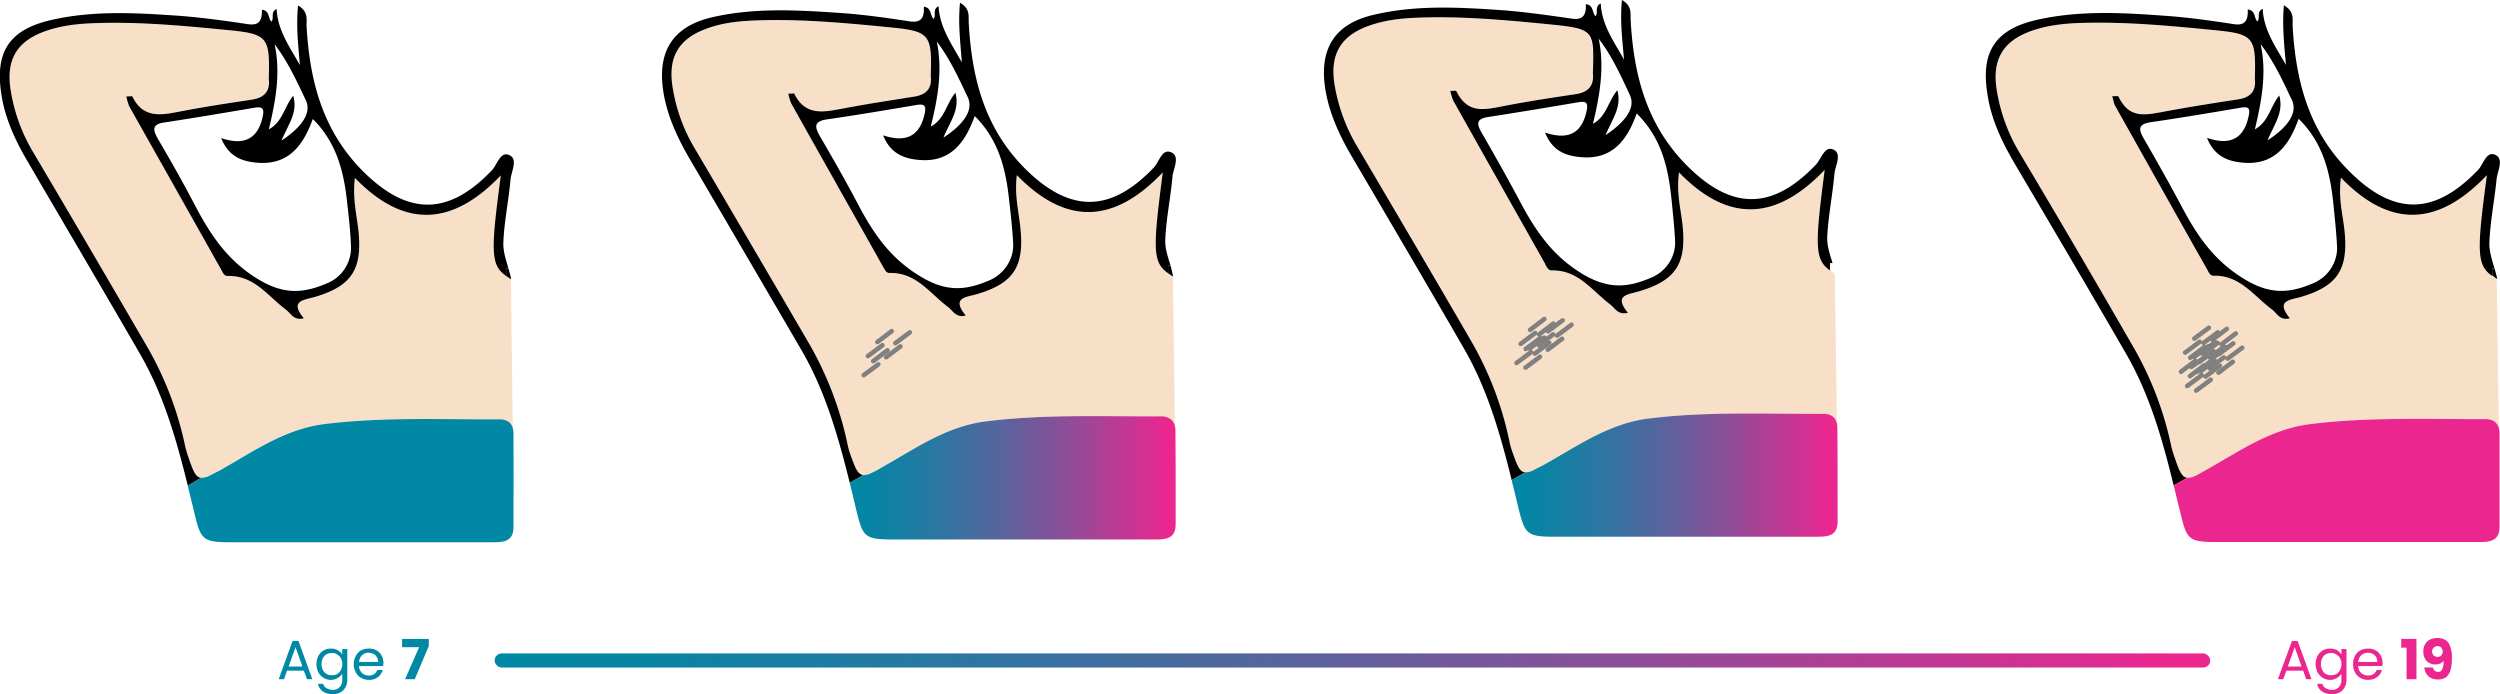
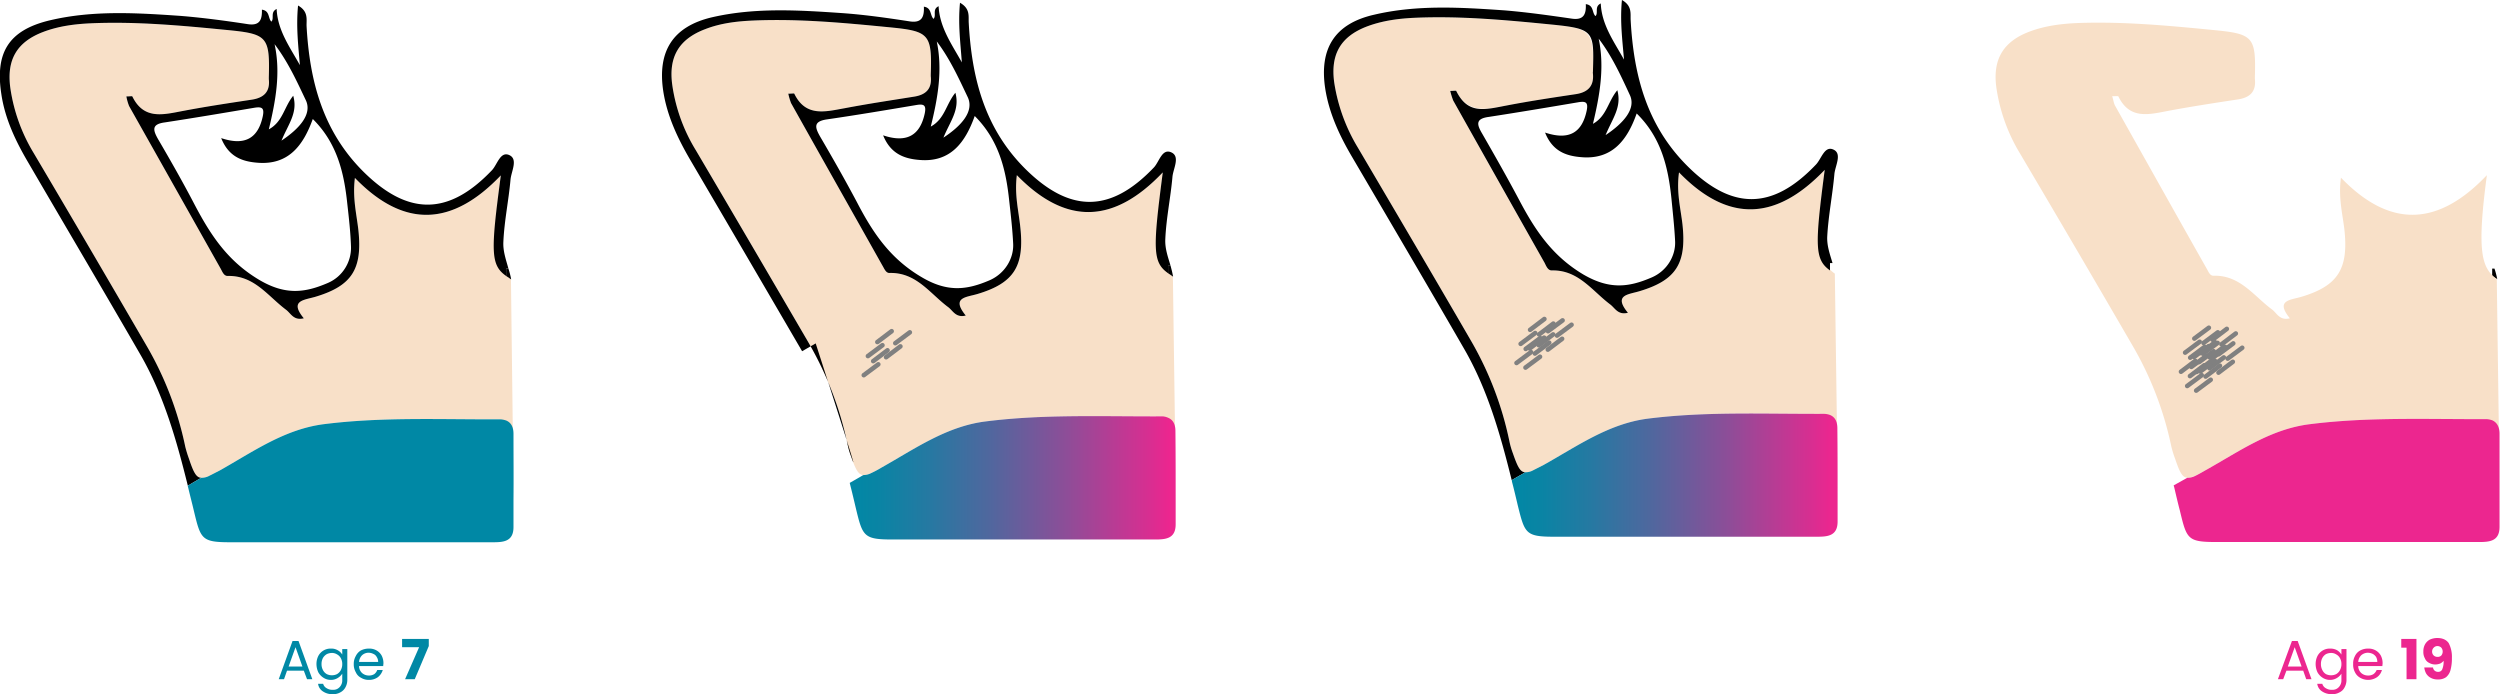
<svg xmlns="http://www.w3.org/2000/svg" xmlns:xlink="http://www.w3.org/1999/xlink" viewBox="0 0 1086.2 301.6">
  <defs>
    <style>.cls-1{fill:#f8e0c8;}.cls-2{fill:none;}.cls-3{fill:#0088a5;}.cls-4{fill:url(#linear-gradient);}.cls-5{stroke:gray;stroke-linecap:round;stroke-miterlimit:10;stroke-width:2px;}.cls-6{fill:url(#linear-gradient-2);}.cls-7{fill:#ec268f;}.cls-8{fill:url(#linear-gradient-3);}</style>
    <linearGradient id="linear-gradient" x1="369.18" y1="207.59" x2="510.78" y2="207.59" gradientUnits="userSpaceOnUse">
      <stop offset="0" stop-color="#0088a5" />
      <stop offset="0.09" stop-color="#0a84a4" />
      <stop offset="0.24" stop-color="#2579a2" />
      <stop offset="0.43" stop-color="#50679e" />
      <stop offset="0.66" stop-color="#8c4e98" />
      <stop offset="0.92" stop-color="#d82e91" />
      <stop offset="0.98" stop-color="#ec268f" />
    </linearGradient>
    <linearGradient id="linear-gradient-2" x1="656.81" y1="206.42" x2="798.4" y2="206.42" xlink:href="#linear-gradient" />
    <linearGradient id="linear-gradient-3" x1="214.92" y1="286.99" x2="960.35" y2="286.99" xlink:href="#linear-gradient" />
  </defs>
  <g id="Layer_2" data-name="Layer 2">
    <g id="Layer_1-2" data-name="Layer 1">
      <path class="cls-1" d="M217.6,76.2c-20.8,21.8-41.7,23.5-63.4,1.1-1.1,8.6.7,15.6,1.5,22.6,1.8,16.8-2.6,24.2-18.5,29-4.9,1.5-11.7,1.5-5.2,9.4-4.4,1.1-5.6-2.1-7.7-3.7-7.9-5.9-13.8-15-25.4-14.7-1.7,0-2.3-1.9-3.1-3.3L56.1,46.1a21.8,21.8,0,0,1-1.2-4.2c1.6,0,2.5-.2,2.6,0,5,10.3,13.5,7.9,22,6.3,10-1.9,20-3.4,29.9-4.9,5.3-.8,8-3.5,7.4-8.9v-.8c.5-17.8-.7-18.9-18.5-20.6C78.9,11.1,59.5,9.3,40,10.1c-7.3.3-14.5,1.2-21.3,3.8C7.2,18.3,2.8,26.1,4.5,38.3A75.2,75.2,0,0,0,14.7,66.6q24.6,41.6,48.8,83.3a145.8,145.8,0,0,1,17,44.2,51.6,51.6,0,0,0,1.6,5.2c3.4,10,4.3,10.1,13.4,5.1,14.4-8.1,28.1-17.9,45.2-20.1,25.3-3.2,50.8-2,76.2-2.1,1.2,0,5.1,4,5.9,4.3l-.8-65.2C215.2,116.5,213.2,109.3,217.6,76.2Z" />
      <path d="M219.9,119.9l2.2,1.5a35.9,35.9,0,0,0-1.2-4.7h-1Z" />
      <path class="cls-2" d="M127.4,41.6c2.1,7.4-2.1,12.2-5.1,19.5,7.8-5.2,13.4-11.5,10.6-17.5-3.9-8.2-7.8-16.8-13.6-24.4,2.7,12.4.5,24.5-2.5,37C122.9,52.9,123.4,46.5,127.4,41.6Z" />
      <path class="cls-2" d="M111.9,70.7c-6.4-.5-12.5-2.4-15.8-10.7,10.4,3.5,16.1,0,18.1-9.6.7-3.5-.4-4.1-3.6-3.6-13,2.2-26,4.4-39.1,6.4-5.8.8-5,3.4-2.8,7.3C74.2,69.9,79.6,79.4,84.6,89c6.9,13.1,14.3,24.5,28.2,32.7,11.1,6.5,19.5,5.6,29.5,1.3,6.9-2.9,10.6-8.3,10.2-15.8s-.9-12.4-1.6-18.6c-1.4-13.5-4.4-26.4-15-36.9C131.8,63.1,125.4,71.8,111.9,70.7Z" />
      <path d="M82.1,199.3a51.6,51.6,0,0,1-1.6-5.2,145.8,145.8,0,0,0-17-44.2Q39.3,108.2,14.7,66.6A75.2,75.2,0,0,1,4.5,38.3c-1.7-12.2,2.7-20,14.2-24.4,6.8-2.6,14-3.5,21.3-3.8,19.5-.8,38.9,1,58.3,2.9,17.8,1.7,19,2.8,18.5,20.6v.8c.6,5.4-2.1,8.1-7.4,8.9-9.9,1.5-19.9,3-29.9,4.9-8.5,1.6-17,4-22-6.3-.1-.2-1,0-2.6,0a21.8,21.8,0,0,0,1.2,4.2l39.7,70.5c.8,1.4,1.4,3.3,3.1,3.3,11.6-.3,17.5,8.8,25.4,14.7,2.1,1.6,3.3,4.8,7.7,3.7-6.5-7.9.3-7.9,5.2-9.4,15.9-4.8,20.3-12.2,18.5-29-.8-7-2.6-14-1.5-22.6,21.7,22.4,42.6,20.7,63.4-1.1-4.4,33.1-4.5,38.9,2.3,43.7v-3.2h1c-1.1-4-2.4-7.6-2.2-11.6.4-9.1,2.3-18,3.1-27,.3-3.6,3.4-8.9-.5-10.7s-5.2,4-7.5,6.5c-19,20-36.7,19.9-56.2.4-17.5-17.6-23.1-39.4-24.4-63-.1-2.8.9-6.3-3.7-8.9-.9,9.2.1,17.5.8,25.9-4.4-7.9-9.7-15.1-10.1-24.4-2.9,1.4-.9,4.1-2.3,5.5-1.5-1.5-.6-4.7-4.1-5.2.1,4.2-.8,7.1-6.1,6.3C97.9,9,88.2,7.7,78.4,6.9,59.5,5.6,40.5,4.4,21.8,8.8S-2.1,23.5.6,41C2.2,51.7,6.8,61.3,12.2,70.5,28.4,98.3,44.8,126,60.9,153.9c10.3,17.8,15.8,37.4,20.7,57.1l5.8-3.4C85.2,207.5,84,205,82.1,199.3ZM150.9,88.6c.7,6.2,1.4,12.4,1.6,18.6s-3.3,12.9-10.2,15.8c-10,4.3-18.4,5.2-29.5-1.3C98.9,113.5,91.5,102.1,84.6,89c-5-9.6-10.4-19.1-15.9-28.5-2.2-3.9-3-6.5,2.8-7.3,13.1-2,26.1-4.2,39.1-6.4,3.2-.5,4.3.1,3.6,3.6-2,9.6-7.7,13.1-18.1,9.6,3.3,8.3,9.4,10.2,15.8,10.7,13.5,1.1,19.9-7.6,24-19C146.5,62.2,149.5,75.1,150.9,88.6ZM119.3,19.2c5.8,7.6,9.7,16.2,13.6,24.4,2.8,6-2.8,12.3-10.6,17.5,3-7.3,7.2-12.1,5.1-19.5-4,4.9-4.5,11.3-10.6,14.6C119.8,43.7,122,31.6,119.3,19.2Z" />
      <path class="cls-3" d="M223.1,188.5c0-2.9-1-4.9-3.2-5.8a8.5,8.5,0,0,0-3-.5c-25.4.1-50.9-1.1-76.2,2.1-17.1,2.2-30.8,12-45.2,20.1l-4.9,2.5a7.1,7.1,0,0,1-3.2.7L81.6,211a1.3,1.3,0,0,0,.1.6c.8,3.4,1.7,6.8,2.5,10.2,3,12.5,3.3,13.8,16,13.8H214c4.6,0,9.1-.2,9.1-6.6V217.4C223.2,207.8,223.1,198.1,223.1,188.5Z" />
      <path class="cls-1" d="M505.2,74.9c-20.8,21.9-41.6,23.6-63.4,1.2-1.1,8.6.8,15.6,1.5,22.6,1.8,16.7-2.5,24.2-18.5,29-4.9,1.5-11.7,1.4-5.2,9.4-4.4,1.1-5.6-2.2-7.7-3.7-7.9-5.9-13.8-15.1-25.4-14.8-1.6.1-2.3-1.9-3.1-3.2-13.2-23.5-26.5-47-39.7-70.6a26.6,26.6,0,0,1-1.2-4.1c1.7,0,2.5-.2,2.6,0,5,10.3,13.6,7.8,22,6.3,10-1.9,20-3.4,30-5,5.2-.8,7.9-3.4,7.3-8.9v-.7c.6-17.8-.7-18.9-18.5-20.6-19.4-1.9-38.7-3.7-58.2-2.9-7.3.3-14.5,1.1-21.4,3.8-11.5,4.4-15.9,12.2-14.2,24.3a74.2,74.2,0,0,0,10.3,28.4q24.5,41.5,48.8,83.3a148.9,148.9,0,0,1,17,44.1,32.1,32.1,0,0,0,1.5,5.3c3.5,10,4.4,10.1,13.4,5,14.4-8.1,28.2-17.9,45.2-20,25.3-3.2,50.8-2.1,76.2-2.2,1.2,0,5.1,4.1,6,4.4l-.9-65.2C502.8,115.2,500.9,108.1,505.2,74.9Z" />
      <path d="M507.5,118.7l2.2,1.5c-.3-1.7-.7-3.2-1.1-4.7h-1.1Z" />
      <path class="cls-2" d="M415.1,40.3c2,7.4-2.2,12.2-5.2,19.5,7.8-5.1,13.4-11.4,10.6-17.5-3.9-8.2-7.8-16.8-13.5-24.3,2.6,12.4.5,24.5-2.6,37C410.5,51.7,411,45.3,415.1,40.3Z" />
      <path class="cls-2" d="M399.6,69.5C393.1,69,387,67,383.7,58.8c10.4,3.5,16.1-.1,18.1-9.6.7-3.5-.4-4.1-3.5-3.6-13.1,2.2-26.1,4.4-39.2,6.3-5.8.9-5,3.5-2.8,7.4,5.5,9.4,10.9,18.9,16,28.5,6.8,13.1,14.3,24.5,28.1,32.6,11.1,6.6,19.5,5.7,29.5,1.4,6.9-3,10.6-8.3,10.3-15.9s-1-12.3-1.7-18.5c-1.4-13.5-4.4-26.4-15-37C419.4,61.9,413,70.6,399.6,69.5Z" />
-       <path d="M369.7,198.1a32.1,32.1,0,0,1-1.5-5.3,148.9,148.9,0,0,0-17-44.1Q326.9,107,302.4,65.4A74.2,74.2,0,0,1,292.1,37c-1.7-12.1,2.7-19.9,14.2-24.3,6.9-2.7,14.1-3.5,21.4-3.8,19.5-.8,38.8,1,58.2,2.9,17.8,1.7,19.1,2.8,18.5,20.6v.7c.6,5.5-2.1,8.1-7.3,8.9-10,1.6-20,3.1-30,5-8.4,1.5-17,4-22-6.3-.1-.2-.9,0-2.6,0a26.6,26.6,0,0,0,1.2,4.1c13.2,23.6,26.5,47.1,39.7,70.6.8,1.3,1.5,3.3,3.1,3.2,11.6-.3,17.5,8.9,25.4,14.8,2.1,1.5,3.3,4.8,7.7,3.7-6.5-8,.3-7.9,5.2-9.4,16-4.8,20.3-12.3,18.5-29-.7-7-2.6-14-1.5-22.6,21.8,22.4,42.6,20.7,63.4-1.2-4.3,33.2-4.5,39,2.3,43.8v-3.2h1.1c-1.2-4-2.5-7.6-2.3-11.6.4-9.1,2.3-18,3.1-27,.3-3.6,3.5-8.9-.5-10.7s-5.2,4-7.5,6.5c-19,20-36.7,19.9-56.2.4-17.5-17.6-23-39.4-24.3-63.1-.2-2.8.8-6.2-3.8-8.8-.9,9.2.2,17.5.8,25.9-4.4-7.9-9.6-15.1-10.1-24.4-2.9,1.4-.8,4-2.2,5.5-1.6-1.5-.7-4.8-4.2-5.3.2,4.3-.8,7.2-6.1,6.4-9.7-1.5-19.5-2.9-29.3-3.6-18.9-1.3-37.9-2.5-56.6,1.8-17.1,4-23.9,14.8-21.2,32.3,1.7,10.7,6.2,20.2,11.6,29.5q24.4,41.6,48.7,83.3c10.3,17.9,15.8,37.5,20.7,57.2l5.9-3.4C372.8,206.2,371.7,203.7,369.7,198.1ZM438.5,87.4c.7,6.2,1.4,12.3,1.7,18.5s-3.4,12.9-10.3,15.9c-10,4.3-18.4,5.2-29.5-1.4-13.8-8.1-21.3-19.5-28.1-32.6-5.1-9.6-10.5-19.1-16-28.5-2.2-3.9-3-6.5,2.8-7.4,13.1-1.9,26.1-4.1,39.2-6.3,3.1-.5,4.2.1,3.5,3.6-2,9.5-7.7,13.1-18.1,9.6C387,67,393.1,69,399.6,69.5c13.4,1.1,19.8-7.6,23.9-19.1C434.1,61,437.1,73.9,438.5,87.4ZM407,18c5.7,7.5,9.6,16.1,13.5,24.3,2.8,6.1-2.8,12.4-10.6,17.5,3-7.3,7.2-12.1,5.2-19.5-4.1,5-4.6,11.4-10.7,14.7C407.5,42.5,409.6,30.4,407,18Z" />
+       <path d="M369.7,198.1a32.1,32.1,0,0,1-1.5-5.3,148.9,148.9,0,0,0-17-44.1Q326.9,107,302.4,65.4A74.2,74.2,0,0,1,292.1,37c-1.7-12.1,2.7-19.9,14.2-24.3,6.9-2.7,14.1-3.5,21.4-3.8,19.5-.8,38.8,1,58.2,2.9,17.8,1.7,19.1,2.8,18.5,20.6v.7c.6,5.5-2.1,8.1-7.3,8.9-10,1.6-20,3.1-30,5-8.4,1.5-17,4-22-6.3-.1-.2-.9,0-2.6,0a26.6,26.6,0,0,0,1.2,4.1c13.2,23.6,26.5,47.1,39.7,70.6.8,1.3,1.5,3.3,3.1,3.2,11.6-.3,17.5,8.9,25.4,14.8,2.1,1.5,3.3,4.8,7.7,3.7-6.5-8,.3-7.9,5.2-9.4,16-4.8,20.3-12.3,18.5-29-.7-7-2.6-14-1.5-22.6,21.8,22.4,42.6,20.7,63.4-1.2-4.3,33.2-4.5,39,2.3,43.8v-3.2h1.1c-1.2-4-2.5-7.6-2.3-11.6.4-9.1,2.3-18,3.1-27,.3-3.6,3.5-8.9-.5-10.7s-5.2,4-7.5,6.5c-19,20-36.7,19.9-56.2.4-17.5-17.6-23-39.4-24.3-63.1-.2-2.8.8-6.2-3.8-8.8-.9,9.2.2,17.5.8,25.9-4.4-7.9-9.6-15.1-10.1-24.4-2.9,1.4-.8,4-2.2,5.5-1.6-1.5-.7-4.8-4.2-5.3.2,4.3-.8,7.2-6.1,6.4-9.7-1.5-19.5-2.9-29.3-3.6-18.9-1.3-37.9-2.5-56.6,1.8-17.1,4-23.9,14.8-21.2,32.3,1.7,10.7,6.2,20.2,11.6,29.5q24.4,41.6,48.7,83.3l5.9-3.4C372.8,206.2,371.7,203.7,369.7,198.1ZM438.5,87.4c.7,6.2,1.4,12.3,1.7,18.5s-3.4,12.9-10.3,15.9c-10,4.3-18.4,5.2-29.5-1.4-13.8-8.1-21.3-19.5-28.1-32.6-5.1-9.6-10.5-19.1-16-28.5-2.2-3.9-3-6.5,2.8-7.4,13.1-1.9,26.1-4.1,39.2-6.3,3.1-.5,4.2.1,3.5,3.6-2,9.5-7.7,13.1-18.1,9.6C387,67,393.1,69,399.6,69.5c13.4,1.1,19.8-7.6,23.9-19.1C434.1,61,437.1,73.9,438.5,87.4ZM407,18c5.7,7.5,9.6,16.1,13.5,24.3,2.8,6.1-2.8,12.4-10.6,17.5,3-7.3,7.2-12.1,5.2-19.5-4.1,5-4.6,11.4-10.7,14.7C407.5,42.5,409.6,30.4,407,18Z" />
      <path class="cls-4" d="M510.7,187.3c0-2.9-1-4.9-3.2-5.8a6.7,6.7,0,0,0-3-.6c-25.4.1-50.9-1-76.2,2.2-17,2.1-30.8,11.9-45.2,20a50.1,50.1,0,0,1-4.9,2.6,7,7,0,0,1-3.1.7l-5.9,3.4a4.3,4.3,0,0,0,.1.5c.9,3.5,1.7,6.9,2.5,10.3,3,12.5,3.4,13.8,16.1,13.8H501.6c4.7,0,9.2-.2,9.2-6.6V216.2C510.8,206.6,510.8,196.9,510.7,187.3Z" />
      <line class="cls-5" x1="381.2" y1="148.6" x2="387.4" y2="143.9" />
      <line class="cls-5" x1="389" y1="149.1" x2="395.3" y2="144.4" />
      <line class="cls-5" x1="379.4" y1="156.9" x2="385.6" y2="152.2" />
      <line class="cls-5" x1="377.1" y1="154.7" x2="383.4" y2="150" />
      <line class="cls-5" x1="385" y1="155.2" x2="391.2" y2="150.5" />
      <line class="cls-5" x1="375.3" y1="163" x2="381.6" y2="158.3" />
      <path class="cls-1" d="M792.8,73.8c-20.8,21.8-41.6,23.5-63.3,1.1-1.2,8.6.7,15.6,1.5,22.6,1.8,16.8-2.6,24.2-18.6,29-4.8,1.5-11.6,1.5-5.1,9.4-4.4,1.1-5.6-2.1-7.8-3.7-7.8-5.9-13.8-15-25.3-14.7-1.7,0-2.4-1.9-3.1-3.3q-20-35.2-39.7-70.5a30.8,30.8,0,0,1-1.3-4.2c1.7,0,2.5-.2,2.6,0,5.1,10.3,13.6,7.9,22.1,6.3s19.9-3.4,29.9-4.9c5.2-.8,7.9-3.5,7.4-8.9a2.1,2.1,0,0,1,0-.8c.5-17.8-.7-18.9-18.6-20.6s-38.7-3.7-58.2-2.9c-7.3.3-14.5,1.2-21.4,3.8-11.5,4.4-15.9,12.2-14.2,24.4A77.2,77.2,0,0,0,590,64.2c16.3,27.7,32.7,55.5,48.8,83.3a145.8,145.8,0,0,1,17,44.2,33.9,33.9,0,0,0,1.5,5.2c3.5,10,4.4,10.1,13.4,5.1,14.5-8.1,28.2-17.9,45.2-20.1,25.4-3.2,50.8-2,76.3-2.1,1.1,0,5.1,4,5.9,4.3l-.9-65.2C790.5,114.1,788.5,106.9,792.8,73.8Z" />
      <path class="cls-2" d="M702.7,39.2c2,7.4-2.1,12.2-5.1,19.5,7.8-5.2,13.4-11.5,10.5-17.5-3.8-8.2-7.7-16.8-13.5-24.4,2.6,12.4.5,24.5-2.5,37C698.1,50.5,698.6,44.1,702.7,39.2Z" />
      <path class="cls-2" d="M687.2,68.3c-6.5-.5-12.6-2.4-15.9-10.7,10.5,3.5,16.1,0,18.1-9.6.7-3.5-.4-4.1-3.5-3.6-13,2.2-26.1,4.4-39.1,6.4-5.9.8-5.1,3.4-2.8,7.3,5.4,9.4,10.8,18.9,15.9,28.5,6.9,13.1,14.3,24.5,28.1,32.7,11.2,6.5,19.5,5.6,29.5,1.3,6.9-2.9,10.6-8.3,10.3-15.8s-1-12.4-1.6-18.6c-1.4-13.5-4.4-26.4-15.1-36.9C707.1,60.7,700.6,69.4,687.2,68.3Z" />
      <path d="M657.3,196.9a33.9,33.9,0,0,1-1.5-5.2,145.8,145.8,0,0,0-17-44.2c-16.1-27.8-32.5-55.6-48.8-83.3a77.2,77.2,0,0,1-10.3-28.3c-1.7-12.2,2.7-20,14.2-24.4C600.8,8.9,608,8,615.3,7.7c19.5-.8,38.9,1,58.2,2.9s19.1,2.8,18.6,20.6a2.1,2.1,0,0,0,0,.8c.5,5.4-2.2,8.1-7.4,8.9-10,1.5-20,3-29.9,4.9s-17,4-22.1-6.3c-.1-.2-.9,0-2.6,0a30.8,30.8,0,0,0,1.3,4.2q19.8,35.3,39.7,70.5c.7,1.4,1.4,3.3,3.1,3.3,11.5-.3,17.5,8.8,25.3,14.7,2.2,1.6,3.4,4.8,7.8,3.7-6.5-7.9.3-7.9,5.1-9.4,16-4.8,20.4-12.2,18.6-29-.8-7-2.7-14-1.5-22.6,21.7,22.4,42.5,20.7,63.3-1.1-4.3,33.1-4.4,38.9,2.3,43.7v-3.2h1.1c-1.2-4-2.5-7.6-2.3-11.6.5-9.1,2.3-18,3.1-27,.3-3.6,3.5-8.9-.4-10.7s-5.2,4-7.6,6.5c-19,20-36.7,19.9-56.1.4-17.5-17.6-23.1-39.4-24.4-63-.2-2.8.8-6.3-3.8-8.9-.9,9.2.2,17.5.9,25.9-4.4-7.9-9.7-15.1-10.1-24.4-2.9,1.4-.9,4.1-2.3,5.5-1.6-1.5-.6-4.7-4.2-5.2.2,4.2-.8,7.1-6.1,6.3-9.7-1.4-19.5-2.8-29.3-3.6C634.7,3.2,615.7,2,597,6.4c-17.1,3.9-23.9,14.7-21.2,32.2,1.7,10.7,6.2,20.3,11.6,29.5,16.3,27.8,32.6,55.5,48.7,83.4,10.3,17.8,15.8,37.4,20.7,57.1l5.9-3.4C660.4,205.1,659.3,202.6,657.3,196.9ZM726.2,86.2c.6,6.2,1.3,12.4,1.6,18.6s-3.4,12.9-10.3,15.8c-10,4.3-18.3,5.2-29.5-1.3-13.8-8.2-21.2-19.6-28.1-32.7C654.8,77,649.4,67.5,644,58.1c-2.3-3.9-3.1-6.5,2.8-7.3,13-2,26.1-4.2,39.1-6.4,3.1-.5,4.2.1,3.5,3.6-2,9.6-7.6,13.1-18.1,9.6,3.3,8.3,9.4,10.2,15.9,10.7,13.4,1.1,19.9-7.6,23.9-19C721.8,59.8,724.8,72.7,726.2,86.2ZM694.6,16.8c5.8,7.6,9.7,16.2,13.5,24.4,2.9,6-2.7,12.3-10.5,17.5,3-7.3,7.1-12.1,5.1-19.5-4.1,4.9-4.6,11.3-10.6,14.6C695.1,41.3,697.2,29.2,694.6,16.8Z" />
      <path class="cls-6" d="M798.3,186.1c0-2.9-1-4.9-3.2-5.8a8.4,8.4,0,0,0-2.9-.5c-25.5.1-50.9-1.1-76.3,2.1-17,2.2-30.7,12-45.2,20.1l-4.9,2.5a6.8,6.8,0,0,1-3.1.7l-5.9,3.4a1.3,1.3,0,0,1,.1.6c.9,3.4,1.7,6.8,2.5,10.2,3.1,12.5,3.4,13.8,16.1,13.8H789.2c4.7,0,9.2-.2,9.2-6.6V215C798.4,205.4,798.4,195.7,798.3,186.1Z" />
      <line class="cls-5" x1="664.8" y1="143.3" x2="671" y2="138.6" />
      <line class="cls-5" x1="672.6" y1="143.9" x2="678.9" y2="139.2" />
      <line class="cls-5" x1="662.9" y1="151.6" x2="669.2" y2="146.9" />
      <line class="cls-5" x1="660.7" y1="149.4" x2="667" y2="144.7" />
      <line class="cls-5" x1="668.6" y1="150" x2="674.8" y2="145.3" />
      <line class="cls-5" x1="658.9" y1="157.7" x2="665.2" y2="153" />
      <line class="cls-5" x1="668.7" y1="145.3" x2="674.9" y2="140.6" />
      <line class="cls-5" x1="676.5" y1="145.8" x2="682.8" y2="141.1" />
      <line class="cls-5" x1="666.9" y1="153.6" x2="673.1" y2="148.9" />
      <line class="cls-5" x1="664.6" y1="151.4" x2="670.9" y2="146.7" />
      <line class="cls-5" x1="672.5" y1="151.9" x2="678.7" y2="147.2" />
      <line class="cls-5" x1="662.8" y1="159.7" x2="669.1" y2="155" />
      <path d="M1082.8,119.9a21.1,21.1,0,0,0,2.2,1.4,34.5,34.5,0,0,0-1.2-4.6h-1Z" />
      <path class="cls-1" d="M1080.5,76.1c-20.8,21.9-41.7,23.6-63.4,1.1-1.2,8.7.7,15.7,1.5,22.6,1.8,16.8-2.6,24.3-18.5,29.1-4.9,1.5-11.7,1.4-5.2,9.4-4.4,1.1-5.6-2.2-7.7-3.8-7.9-5.8-13.9-15-25.4-14.7-1.7.1-2.3-1.9-3.1-3.2C945.4,93.1,932.2,69.5,919,46c-.6-1-.7-2.3-1.3-4.2,1.7,0,2.6-.1,2.7.1,5,10.3,13.5,7.8,22,6.2s19.9-3.4,29.9-4.9c5.3-.8,8-3.4,7.4-8.9v-.8c.5-17.7-.7-18.8-18.5-20.5-19.4-1.9-38.8-3.7-58.3-3-7.3.3-14.5,1.2-21.3,3.8-11.5,4.4-15.9,12.3-14.2,24.4a76.3,76.3,0,0,0,10.2,28.4q24.6,41.6,48.8,83.3a146.2,146.2,0,0,1,17,44.1,44.8,44.8,0,0,0,1.6,5.2c3.4,10,4.3,10.2,13.3,5.1,14.5-8.1,28.2-17.9,45.3-20,25.3-3.2,50.8-2.1,76.2-2.2,1.2,0,5.1,4.1,5.9,4.4l-.9-65.3C1078.1,116.4,1076.1,109.2,1080.5,76.1Z" />
      <path class="cls-2" d="M990.3,41.5c2,7.4-2.1,12.2-5.1,19.5,7.8-5.1,13.4-11.4,10.6-17.5-3.9-8.2-7.8-16.8-13.6-24.3,2.7,12.4.5,24.4-2.5,37C985.8,52.8,986.3,46.4,990.3,41.5Z" />
      <path class="cls-2" d="M974.8,70.7c-6.4-.5-12.6-2.5-15.9-10.8,10.5,3.6,16.1,0,18.1-9.5.8-3.6-.3-4.2-3.5-3.6-13,2.2-26,4.4-39.1,6.3-5.9.9-5.1,3.5-2.8,7.4,5.4,9.4,10.8,18.9,15.9,28.5,6.9,13.1,14.3,24.4,28.2,32.6,11.1,6.6,19.5,5.7,29.5,1.4,6.9-3,10.6-8.3,10.2-15.9s-1-12.4-1.6-18.6c-1.4-13.5-4.4-26.4-15.1-36.9C994.7,63,988.3,71.8,974.8,70.7Z" />
-       <path d="M945,199.2a44.8,44.8,0,0,1-1.6-5.2,146.2,146.2,0,0,0-17-44.1q-24.1-41.9-48.8-83.3a76.3,76.3,0,0,1-10.2-28.4c-1.7-12.1,2.7-20,14.2-24.4,6.8-2.6,14-3.5,21.3-3.8,19.5-.7,38.9,1.1,58.3,3,17.8,1.7,19,2.8,18.5,20.5v.8c.6,5.5-2.1,8.1-7.4,8.9-10,1.5-20,3.1-29.9,4.9s-17,4.1-22-6.2c-.1-.2-1-.1-2.7-.1.6,1.9.7,3.2,1.3,4.2,13.2,23.5,26.4,47.1,39.7,70.6.8,1.3,1.4,3.3,3.1,3.2,11.5-.3,17.5,8.9,25.4,14.7,2.1,1.6,3.3,4.9,7.7,3.8-6.5-8,.3-7.9,5.2-9.4,15.9-4.8,20.3-12.3,18.5-29.1-.8-6.9-2.7-13.9-1.5-22.6,21.7,22.5,42.6,20.8,63.4-1.1-4.4,33.1-4.5,39,2.3,43.8v-3.2h1c-1.1-4-2.4-7.7-2.2-11.6.4-9.2,2.2-18.1,3.1-27.1.3-3.6,3.4-8.8-.5-10.7s-5.2,4.1-7.5,6.5c-19.1,20-36.8,20-56.2.4-17.5-17.5-23.1-39.3-24.4-63-.1-2.8.9-6.2-3.8-8.9-.8,9.3.2,17.6.9,25.9-4.4-7.8-9.7-15-10.1-24.4-2.9,1.5-.9,4.1-2.3,5.5-1.6-1.4-.6-4.7-4.2-5.2.2,4.3-.8,7.2-6,6.4-9.8-1.5-19.5-2.9-29.4-3.6-18.9-1.4-37.8-2.5-56.5,1.8s-24,14.8-21.2,32.2c1.6,10.8,6.1,20.3,11.5,29.6,16.3,27.7,32.7,55.4,48.8,83.3,10.3,17.9,15.8,37.4,20.6,57.1l5.9-3.3C948.1,207.4,946.9,204.9,945,199.2Zm68.8-110.7c.6,6.2,1.3,12.4,1.6,18.6s-3.3,12.9-10.2,15.9c-10,4.3-18.4,5.2-29.5-1.4-13.9-8.2-21.3-19.5-28.2-32.6-5.1-9.6-10.5-19.1-15.9-28.5-2.3-3.9-3.1-6.5,2.8-7.4,13.1-1.9,26.1-4.1,39.1-6.3,3.2-.6,4.3,0,3.5,3.6-2,9.5-7.6,13.1-18.1,9.5,3.3,8.3,9.5,10.3,15.9,10.8,13.5,1.1,19.9-7.7,23.9-19.1C1009.4,62.1,1012.4,75,1013.8,88.5ZM982.2,19.2c5.8,7.5,9.7,16.1,13.6,24.3,2.8,6.1-2.8,12.4-10.6,17.5,3-7.3,7.1-12.1,5.1-19.5-4,4.9-4.5,11.3-10.6,14.7C982.7,43.6,984.9,31.6,982.2,19.2Z" />
      <path class="cls-7" d="M1086,188.4c0-2.8-1.1-4.9-3.2-5.8a9,9,0,0,0-3-.5c-25.4.1-50.9-1-76.2,2.2-17.1,2.1-30.8,11.9-45.3,20-1.9,1.1-3.5,2-4.8,2.6a7.1,7.1,0,0,1-3.2.7l-5.9,3.3c.1.2.1.4.2.6.8,3.4,1.6,6.9,2.5,10.3,3,12.5,3.3,13.7,16,13.7h113.7c4.7,0,9.2-.2,9.2-6.6V188.4Z" />
      <line class="cls-5" x1="953.4" y1="147.1" x2="959.7" y2="142.4" />
      <line class="cls-5" x1="961.3" y1="147.6" x2="967.5" y2="142.9" />
      <line class="cls-5" x1="951.6" y1="155.4" x2="957.9" y2="150.7" />
      <line class="cls-5" x1="949.4" y1="153.2" x2="955.7" y2="148.5" />
      <line class="cls-5" x1="957.2" y1="153.7" x2="963.5" y2="149" />
      <line class="cls-5" x1="947.6" y1="161.5" x2="953.8" y2="156.8" />
      <line class="cls-5" x1="957.4" y1="149" x2="963.6" y2="144.4" />
      <line class="cls-5" x1="965.2" y1="149.6" x2="971.4" y2="144.9" />
      <line class="cls-5" x1="955.5" y1="157.3" x2="961.8" y2="152.6" />
      <line class="cls-5" x1="953.3" y1="155.1" x2="959.6" y2="150.4" />
      <line class="cls-5" x1="961.1" y1="155.7" x2="967.4" y2="151" />
      <line class="cls-5" x1="951.5" y1="163.4" x2="957.7" y2="158.7" />
      <line class="cls-5" x1="956.2" y1="153.4" x2="962.4" y2="148.7" />
      <line class="cls-5" x1="964" y1="153.9" x2="970.3" y2="149.2" />
      <line class="cls-5" x1="954.4" y1="161.6" x2="960.6" y2="156.9" />
      <line class="cls-5" x1="952.1" y1="159.4" x2="958.4" y2="154.8" />
      <line class="cls-5" x1="960" y1="160" x2="966.2" y2="155.3" />
      <line class="cls-5" x1="950.3" y1="167.7" x2="956.6" y2="163" />
      <line class="cls-5" x1="960.1" y1="155.3" x2="966.4" y2="150.6" />
      <line class="cls-5" x1="967.9" y1="155.8" x2="974.2" y2="151.1" />
      <line class="cls-5" x1="958.3" y1="163.6" x2="964.5" y2="158.9" />
      <line class="cls-5" x1="956" y1="161.4" x2="962.3" y2="156.7" />
      <line class="cls-5" x1="963.9" y1="161.9" x2="970.1" y2="157.2" />
      <line class="cls-5" x1="954.2" y1="169.7" x2="960.5" y2="165" />
      <path class="cls-3" d="M132,291.4h-7.3l-1.3,3.7h-2.3l6-16.6h2.6l6,16.6h-2.3Zm-.6-1.8-3-8.4-3,8.4Z" />
      <path class="cls-3" d="M146.7,282.5a5.2,5.2,0,0,1,2,1.9V282h2.2v13.4a6.6,6.6,0,0,1-.8,3.2,5.2,5.2,0,0,1-2.2,2.2,6.2,6.2,0,0,1-3.3.8,7.1,7.1,0,0,1-4.3-1.2,4.6,4.6,0,0,1-2.1-3.3h2.2a3.1,3.1,0,0,0,1.5,1.9,4.5,4.5,0,0,0,2.7.7,3.6,3.6,0,0,0,2.9-1.1,4.2,4.2,0,0,0,1.2-3.2v-2.7a6.1,6.1,0,0,1-2,1.9,5.5,5.5,0,0,1-2.9.8,5.7,5.7,0,0,1-3.2-.9,6.6,6.6,0,0,1-2.3-2.4,8.6,8.6,0,0,1-.8-3.6,7.8,7.8,0,0,1,.8-3.5,6,6,0,0,1,5.5-3.2A5.4,5.4,0,0,1,146.7,282.5Zm1.4,3.5a4,4,0,0,0-1.7-1.7,4,4,0,0,0-2.2-.6,5.1,5.1,0,0,0-2.2.5,4.6,4.6,0,0,0-1.7,1.7,5.5,5.5,0,0,0-.6,2.6,5.3,5.3,0,0,0,.6,2.6,4.2,4.2,0,0,0,1.7,1.8,5.1,5.1,0,0,0,4.4,0,4.2,4.2,0,0,0,1.7-1.8,5.3,5.3,0,0,0,.6-2.6A5.1,5.1,0,0,0,148.1,286Z" />
      <path class="cls-3" d="M166.5,289.4H156a4.2,4.2,0,0,0,1.3,3,4.4,4.4,0,0,0,2.9,1.1,4.3,4.3,0,0,0,2.4-.6,3.8,3.8,0,0,0,1.3-1.8h2.4a6.2,6.2,0,0,1-2.1,3.1,6.5,6.5,0,0,1-4,1.2,6.3,6.3,0,0,1-3.3-.9,4.9,4.9,0,0,1-2.3-2.4,6.9,6.9,0,0,1-.9-3.6,6.8,6.8,0,0,1,.9-3.5,5.7,5.7,0,0,1,2.2-2.4,7.7,7.7,0,0,1,3.4-.8,6.3,6.3,0,0,1,3.4.8,5.8,5.8,0,0,1,2.2,2.2,7.3,7.3,0,0,1,.8,3.3C166.6,288.5,166.5,288.9,166.5,289.4Zm-2.8-3.9a2.9,2.9,0,0,0-1.5-1.4,4.6,4.6,0,0,0-2.1-.5,4.1,4.1,0,0,0-2.8,1.1,4.6,4.6,0,0,0-1.3,2.9h8.3A3.7,3.7,0,0,0,163.7,285.5Z" />
      <path class="cls-3" d="M186.3,280.7l-6.1,14.4H176l6.1-13.9h-7.4v-3.6h11.6Z" />
      <path class="cls-7" d="M1000.7,291.4h-7.3l-1.4,3.7h-2.3l6.1-16.6h2.5l6,16.6H1002Zm-.7-1.8-3-8.4-3,8.4Z" />
      <path class="cls-7" d="M1015.4,282.5a5.8,5.8,0,0,1,1.9,1.9V282h2.2v13.4a6.6,6.6,0,0,1-.8,3.2,4.7,4.7,0,0,1-2.2,2.2,6,6,0,0,1-3.3.8,7.3,7.3,0,0,1-4.3-1.2,4.6,4.6,0,0,1-2.1-3.3h2.2a3.1,3.1,0,0,0,1.5,1.9,4.5,4.5,0,0,0,2.7.7,3.6,3.6,0,0,0,2.9-1.1,4.2,4.2,0,0,0,1.2-3.2v-2.7a6.1,6.1,0,0,1-2,1.9,5.5,5.5,0,0,1-2.9.8,5.7,5.7,0,0,1-3.2-.9,6.6,6.6,0,0,1-2.3-2.4,8.6,8.6,0,0,1-.8-3.6,7.8,7.8,0,0,1,.8-3.5,6,6,0,0,1,5.5-3.2A6,6,0,0,1,1015.4,282.5Zm1.3,3.5a4,4,0,0,0-1.7-1.7,4,4,0,0,0-2.2-.6,5.1,5.1,0,0,0-2.2.5,4.4,4.4,0,0,0-1.6,1.7,5.5,5.5,0,0,0-.6,2.6,5.3,5.3,0,0,0,.6,2.6,4,4,0,0,0,1.6,1.8,5.1,5.1,0,0,0,4.4,0,4.2,4.2,0,0,0,1.7-1.8,5.3,5.3,0,0,0,.6-2.6A5.1,5.1,0,0,0,1016.7,286Z" />
      <path class="cls-7" d="M1035.1,289.4h-10.5a4.2,4.2,0,0,0,1.3,3,4.4,4.4,0,0,0,3,1.1,4.1,4.1,0,0,0,2.3-.6,4,4,0,0,0,1.4-1.8h2.3a5.6,5.6,0,0,1-2.1,3.1,6.9,6.9,0,0,1-7.3.3,5.4,5.4,0,0,1-2.3-2.4,6.8,6.8,0,0,1-.8-3.6,6.7,6.7,0,0,1,.8-3.5,5.3,5.3,0,0,1,2.3-2.4,7.1,7.1,0,0,1,3.4-.8,6.2,6.2,0,0,1,3.3.8,5.8,5.8,0,0,1,2.2,2.2,7.3,7.3,0,0,1,.8,3.3C1035.2,288.5,1035.1,288.9,1035.1,289.4Zm-2.7-3.9a4,4,0,0,0-1.5-1.4,5.4,5.4,0,0,0-2.1-.5,4.4,4.4,0,0,0-2.9,1.1,4.6,4.6,0,0,0-1.3,2.9h8.3A4.6,4.6,0,0,0,1032.4,285.5Z" />
      <path class="cls-7" d="M1043.3,281.4v-3.8h6.6v17.5h-4.3V281.4Z" />
      <path class="cls-7" d="M1059.3,291.9a1.8,1.8,0,0,0,1.8-1.1,8.6,8.6,0,0,0,.6-3.7,4.4,4.4,0,0,1-1.5,1.2,6.5,6.5,0,0,1-2,.4,5.3,5.3,0,0,1-2.8-.7,3.7,3.7,0,0,1-1.8-1.9,5.6,5.6,0,0,1-.7-3,6.2,6.2,0,0,1,.7-3.1,5.3,5.3,0,0,1,2.1-2.1,7.9,7.9,0,0,1,3.2-.7c2.4,0,4,.8,5,2.2a12.8,12.8,0,0,1,1.4,6.5,19,19,0,0,1-.6,5.2,6.1,6.1,0,0,1-1.9,3.1,5.7,5.7,0,0,1-3.6,1,5.9,5.9,0,0,1-3.1-.7,5.2,5.2,0,0,1-2-1.9,7.2,7.2,0,0,1-.8-2.6h3.8A2.1,2.1,0,0,0,1059.3,291.9Zm1.4-7.1a2.7,2.7,0,0,0,0-3.4,2.4,2.4,0,0,0-1.7-.7,2.2,2.2,0,0,0-1.6.7,2.4,2.4,0,0,0,0,3.4,2.4,2.4,0,0,0,1.7.6A2.1,2.1,0,0,0,1060.7,284.8Z" />
-       <rect class="cls-8" x="214.9" y="283.9" width="745.4" height="6.13" rx="3.1" />
    </g>
  </g>
</svg>